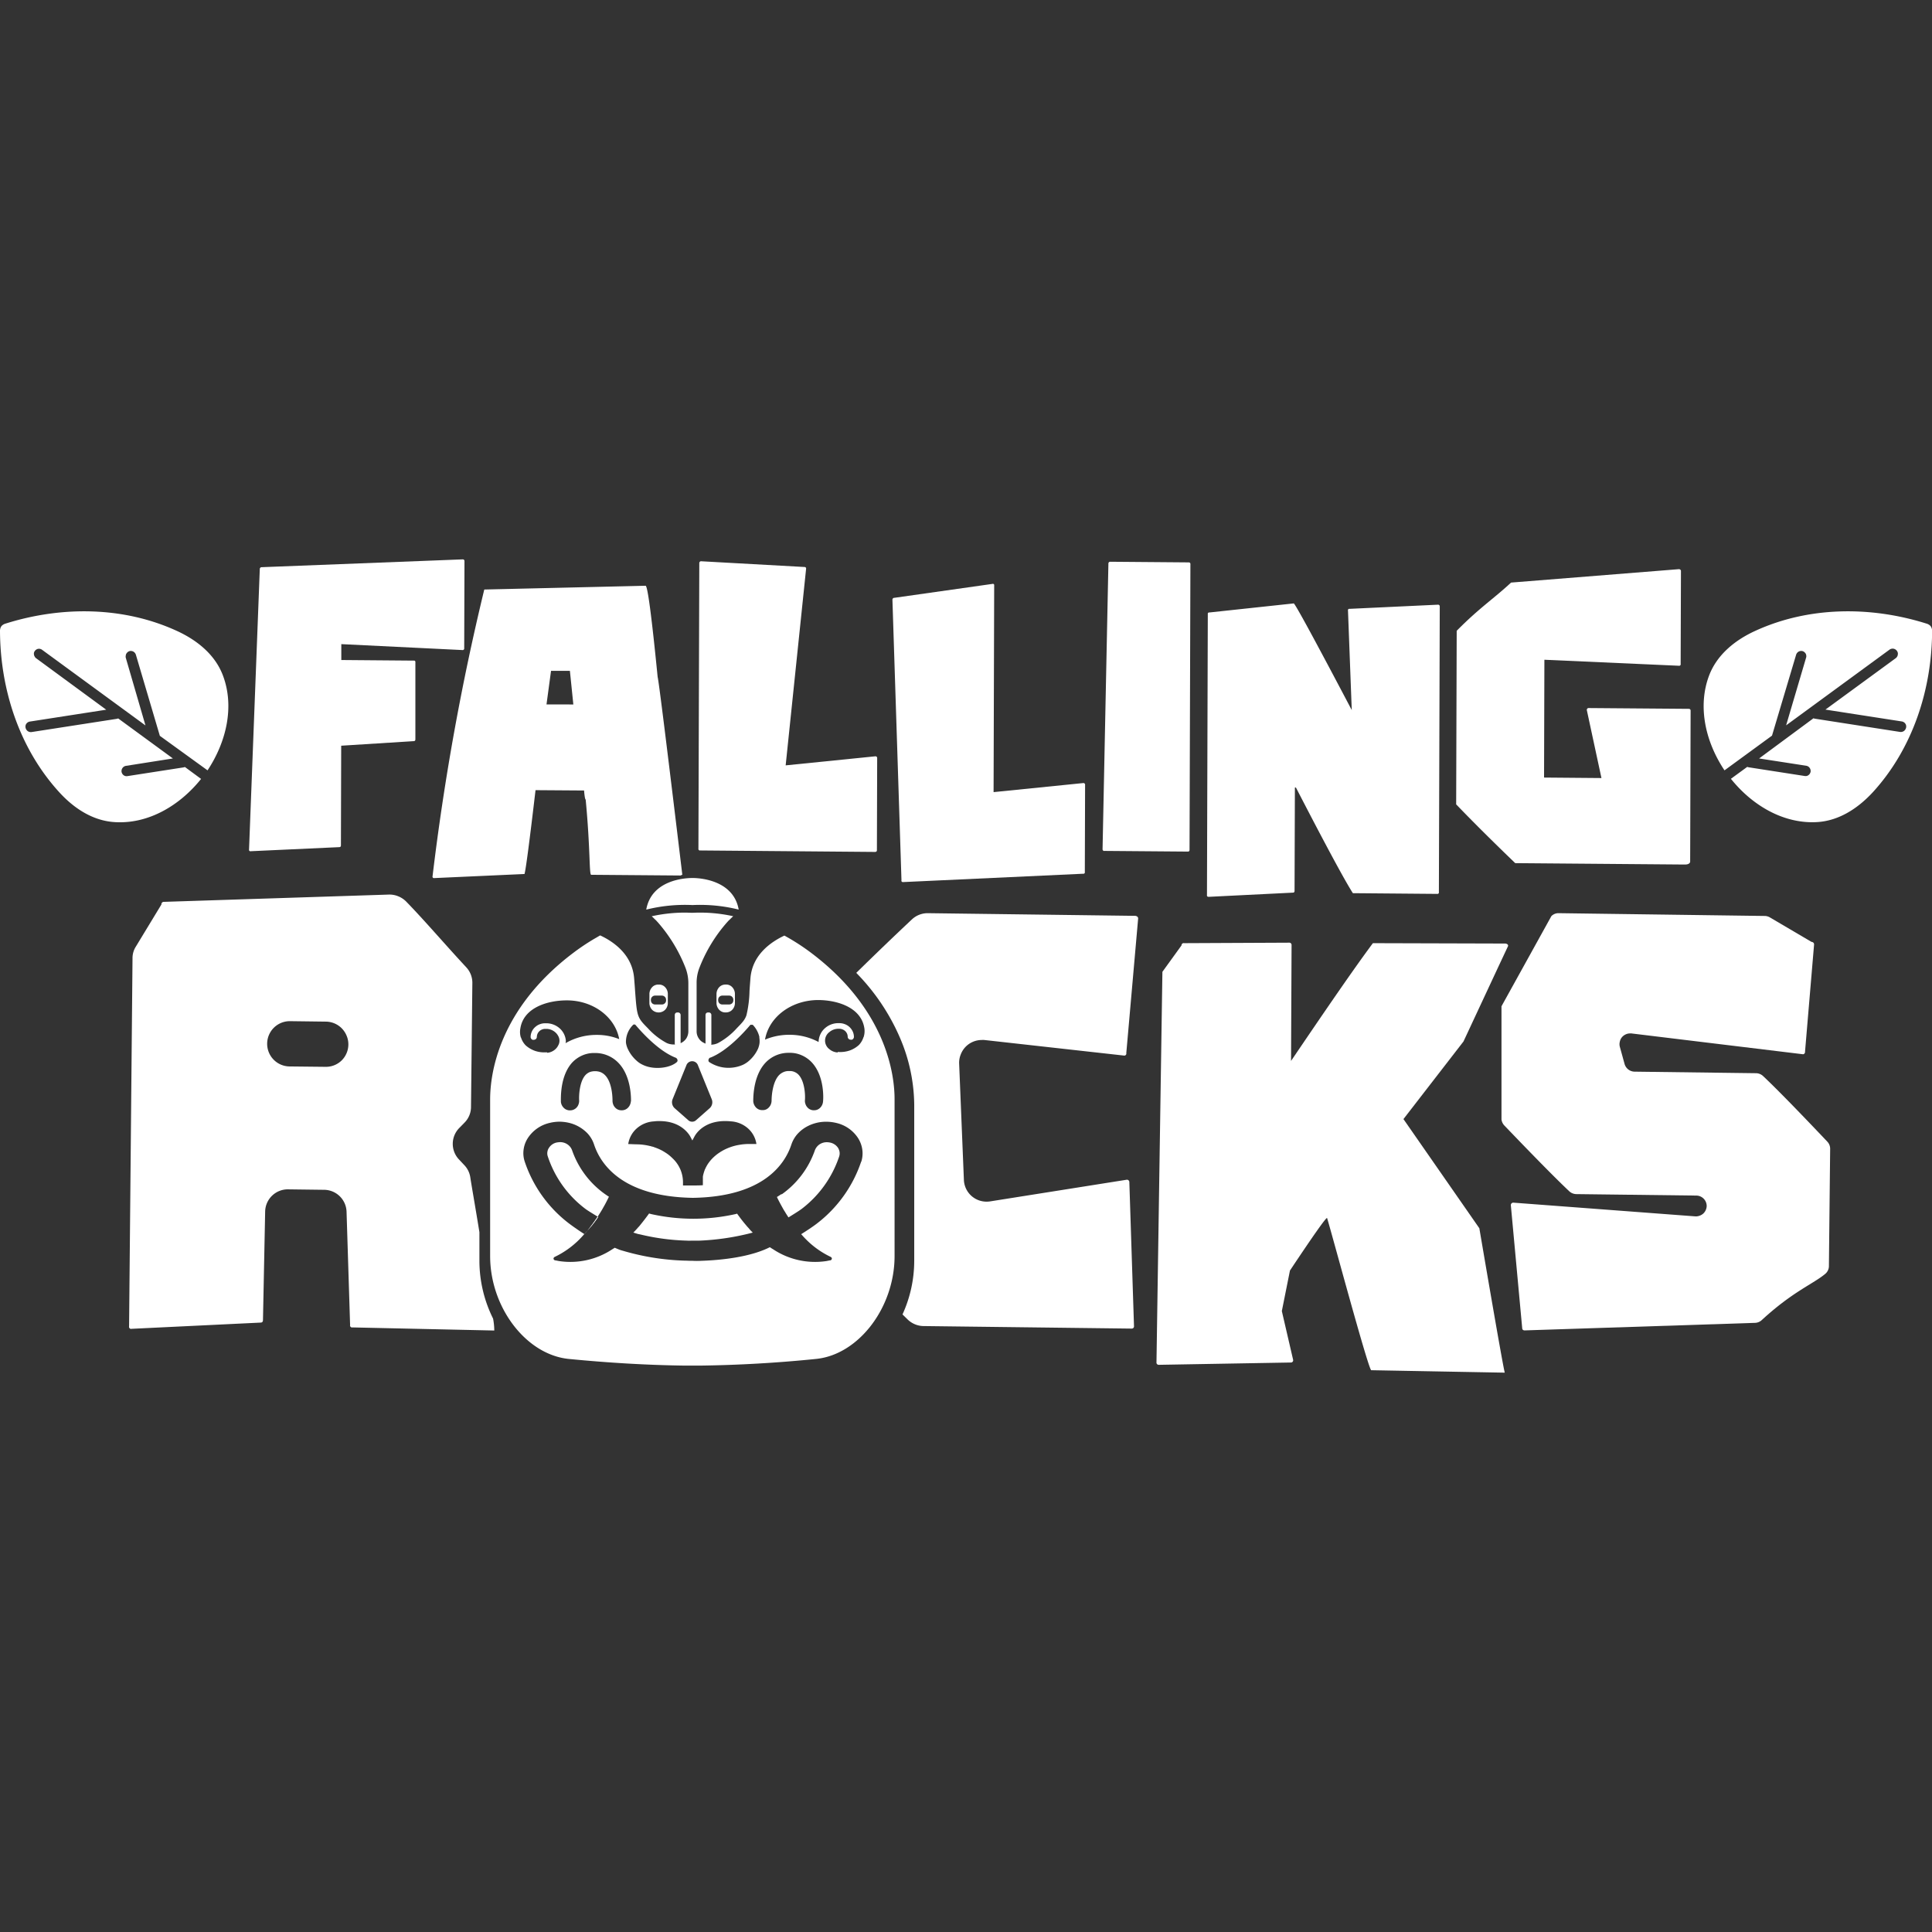
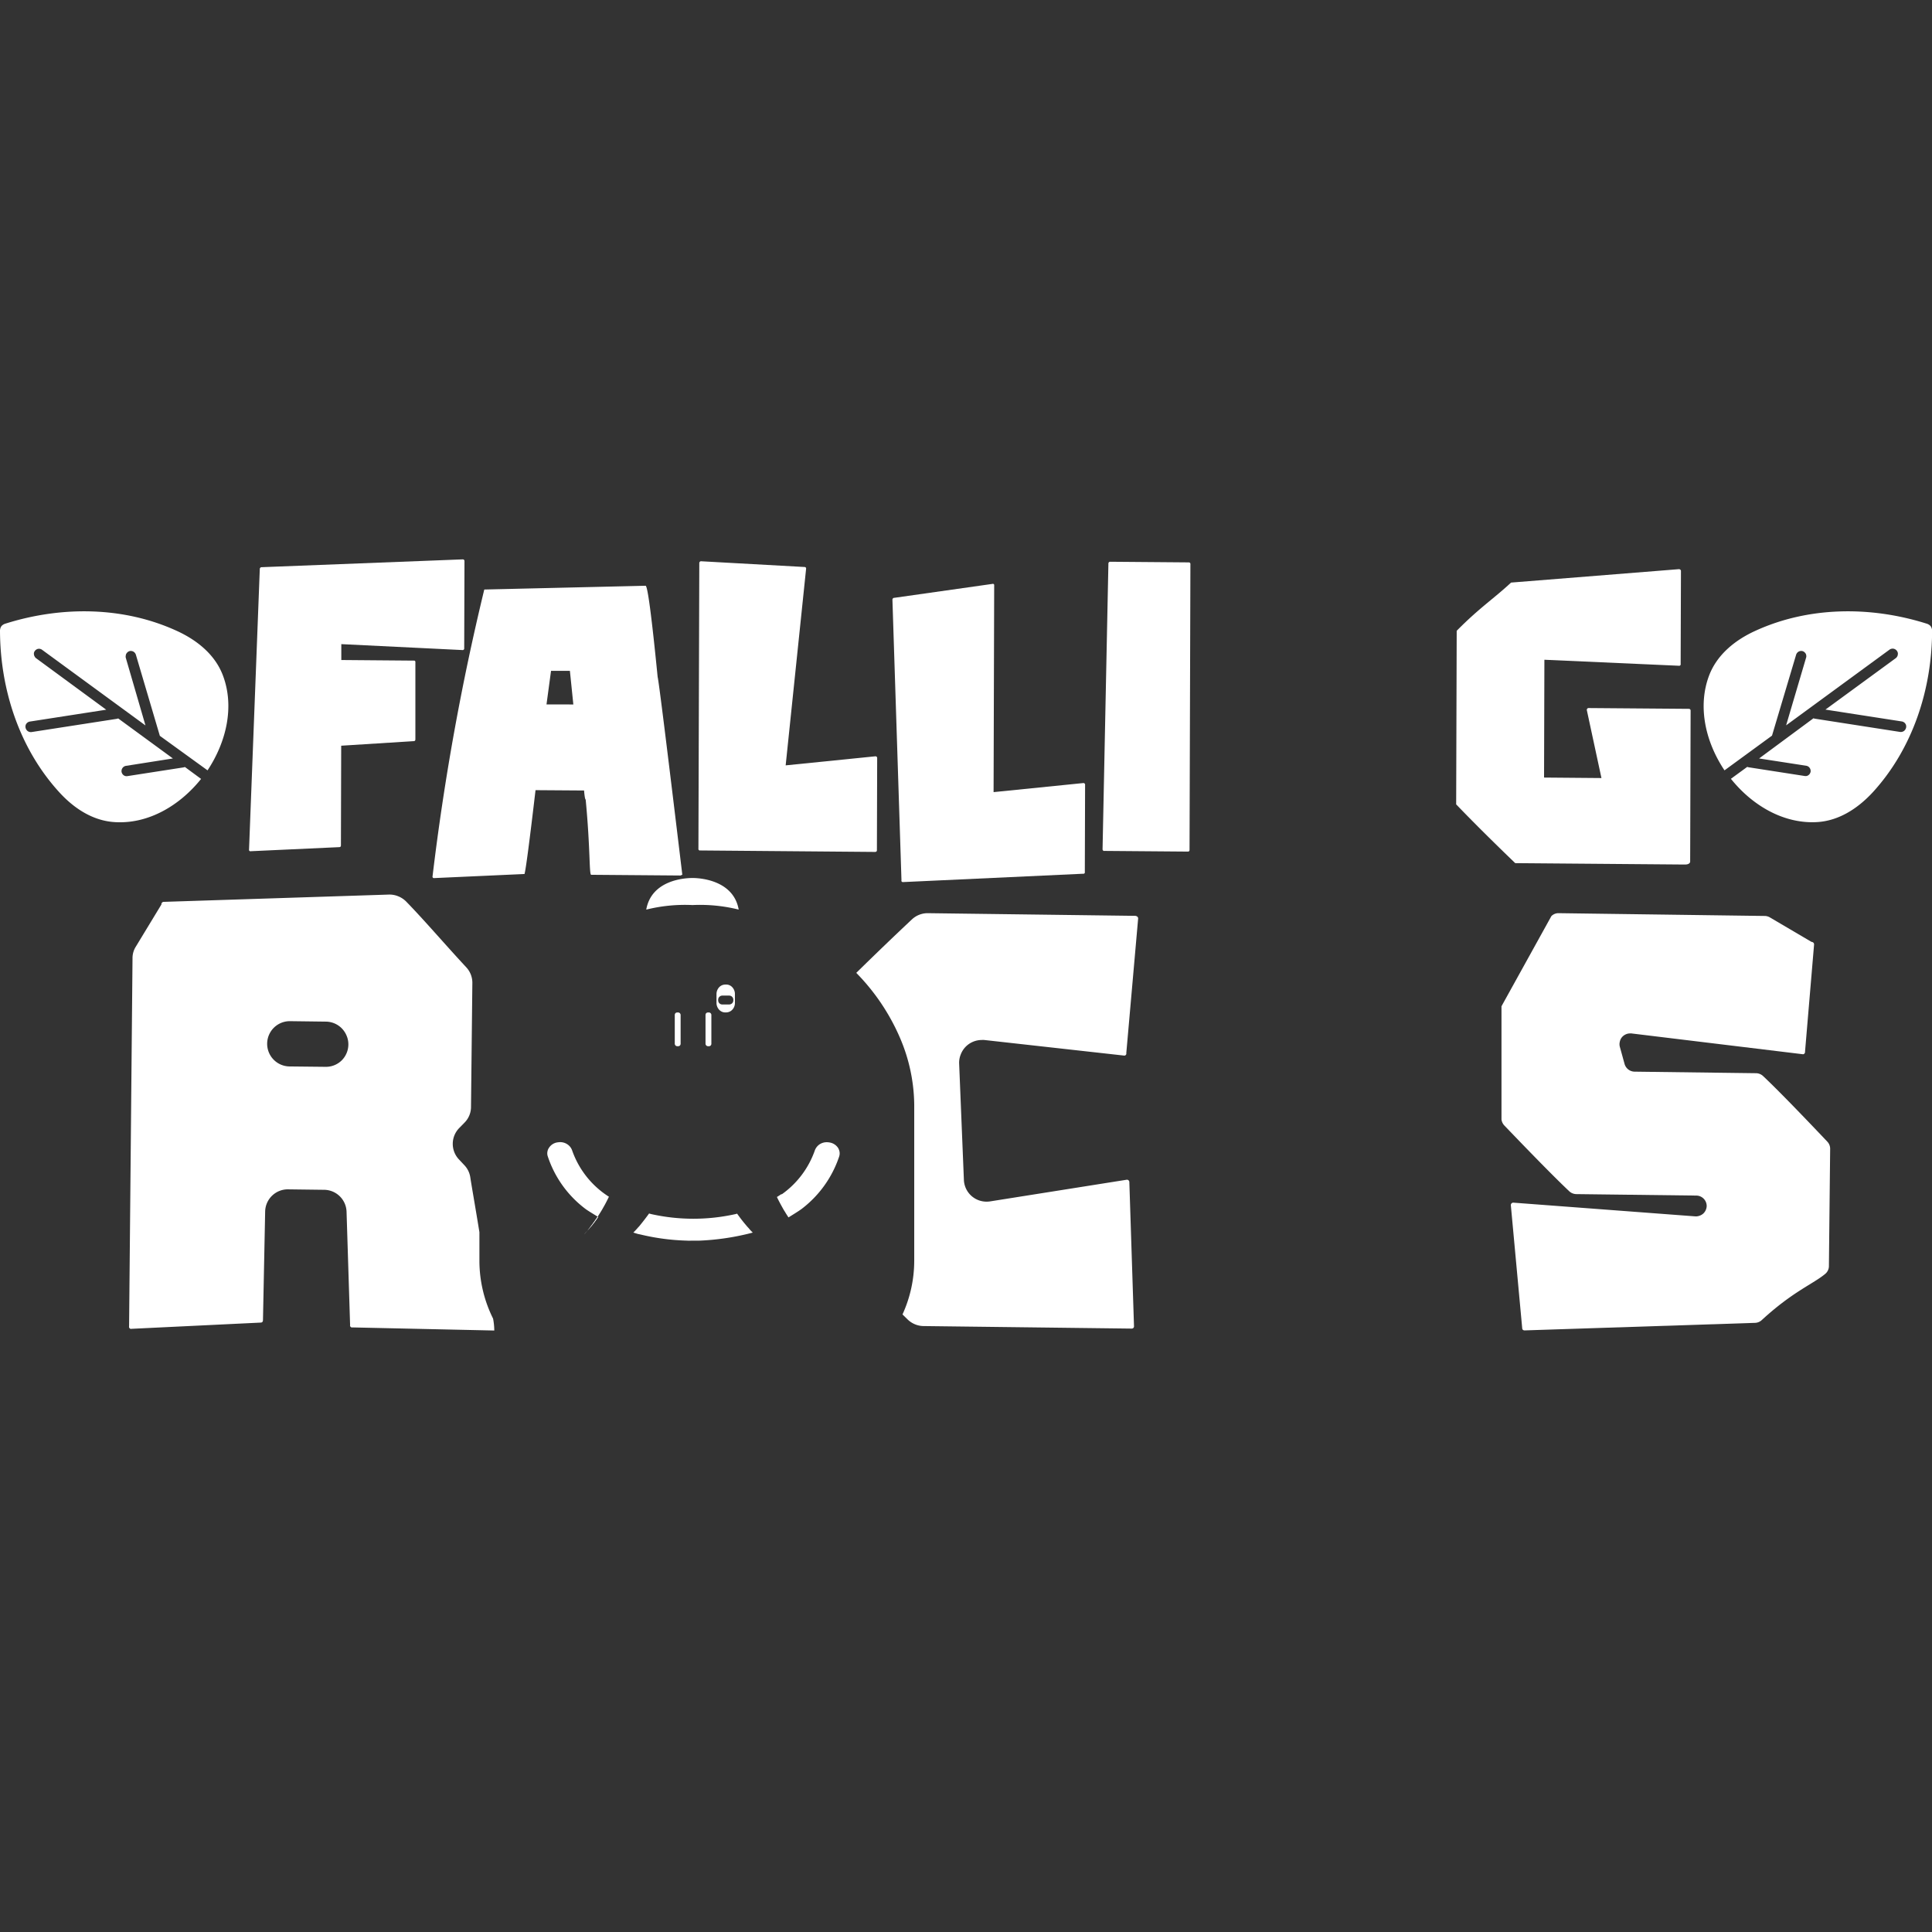
<svg xmlns="http://www.w3.org/2000/svg" id="Capa_1" data-name="Capa 1" viewBox="0 0 512 512">
  <rect x="0" y="0" width="512" height="512" fill="#333333" stroke="none" />
  <defs>
    <style>.cls-1{fill:#fff;}</style>
  </defs>
  <path class="cls-1" d="M511.71,166.05l-.14-.19a2.28,2.28,0,0,0-1-.59c-14.91-4.7-31.33-4.56-45.46,1.94-5.6,2.57-10.17,6.48-12.2,11.86-3.07,8.2-.94,17.54,4.1,25.08l12.59-9.2L476,173.48a1.46,1.46,0,0,1,.68-.81,1.4,1.4,0,0,1,1-.12,1.29,1.29,0,0,1,.49.26,1.61,1.61,0,0,1,.36.42,1.2,1.2,0,0,1,.15.52,1.14,1.14,0,0,1-.05.55l-5.29,17.92,27.39-20.05a1.45,1.45,0,0,1,1.05-.26,1.43,1.43,0,0,1,.92.57,1.3,1.3,0,0,1,.23.49,1.28,1.28,0,0,1,0,.55,1.06,1.06,0,0,1-.19.51,1.12,1.12,0,0,1-.37.41l-18.61,13.61,20.23,3.14a1.17,1.17,0,0,1,.51.19,1.13,1.13,0,0,1,.41.37,1.15,1.15,0,0,1,.23.5,1.44,1.44,0,0,1,0,.55,1.52,1.52,0,0,1-.56.91,1.46,1.46,0,0,1-1.05.26l-22.57-3.51a1.73,1.73,0,0,1-.37-.11L466.18,201l12.48,1.93a1.37,1.37,0,0,1,.91.56,1.43,1.43,0,0,1,.26,1,1.31,1.31,0,0,1-.19.51,1.13,1.13,0,0,1-.37.41,1.15,1.15,0,0,1-.5.23,1.45,1.45,0,0,1-.55,0l-14.81-2.3a2.59,2.59,0,0,1-.37-.11l-4.33,3.16c5.67,7.08,13.93,11.93,22.68,11.48,5.72-.28,10.83-3.46,15-8,10.47-11.5,15.59-27.1,15.64-42.75A2.21,2.21,0,0,0,511.71,166.05Z" />
  <path class="cls-1" d="M53.29,206.42,49,203.26a2.59,2.59,0,0,1-.37.11l-14.81,2.3a1.45,1.45,0,0,1-.55,0,1.15,1.15,0,0,1-.5-.23,1.13,1.13,0,0,1-.37-.41,1.31,1.31,0,0,1-.19-.51,1.43,1.43,0,0,1,.26-1,1.37,1.37,0,0,1,.91-.56L45.82,201l-14.5-10.61a1.73,1.73,0,0,1-.37.11L8.38,194a1.46,1.46,0,0,1-1.05-.26,1.52,1.52,0,0,1-.56-.91,1.44,1.44,0,0,1,0-.55,1.15,1.15,0,0,1,.23-.5,1.13,1.13,0,0,1,.41-.37,1.17,1.17,0,0,1,.51-.19l20.23-3.14L9.57,174.44A1.12,1.12,0,0,1,9.2,174a1.06,1.06,0,0,1-.19-.51A1.28,1.28,0,0,1,9,173a1.3,1.3,0,0,1,.23-.49,1.43,1.43,0,0,1,.92-.57,1.41,1.41,0,0,1,1,.26l27.4,20.05L33.33,174.3a1.14,1.14,0,0,1,0-.55,1.2,1.2,0,0,1,.15-.52,1.61,1.61,0,0,1,.36-.42,1.32,1.32,0,0,1,.48-.26,1.42,1.42,0,0,1,1,.12,1.46,1.46,0,0,1,.68.81L42.36,195,55,204.15c5-7.54,7.17-16.88,4.1-25.08-2-5.38-6.6-9.29-12.2-11.86-14.13-6.5-30.55-6.64-45.46-1.94a2.28,2.28,0,0,0-1,.59l-.14.19A2.21,2.21,0,0,0,0,167.13c.05,15.65,5.17,31.25,15.64,42.75,4.14,4.56,9.25,7.74,15,8C39.36,218.35,47.62,213.5,53.29,206.42Z" />
-   <path class="cls-1" d="M174.29,179.47q-2.39-24.15-3.2-24.24l-42.75,1a651.48,651.48,0,0,0-13.71,76,.44.44,0,0,0,0,.2.39.39,0,0,0,.27.27.45.45,0,0,0,.2,0L139,231.62q.51-1.68,2.92-22.22l12.86.09c.14,1.6.29,2.4.43,2.4,1.27,13.3.89,19.94,1.47,19.94l23.65.19.49-.21Q174.58,179.91,174.29,179.47Zm-29.46,7.21h0l1.2-8.9h5l.91,8.91Z" />
+   <path class="cls-1" d="M174.29,179.47q-2.39-24.15-3.2-24.24l-42.75,1a651.48,651.48,0,0,0-13.71,76,.44.44,0,0,0,0,.2.39.39,0,0,0,.27.27.45.45,0,0,0,.2,0L139,231.62q.51-1.68,2.92-22.22l12.86.09c.14,1.6.29,2.4.43,2.4,1.27,13.3.89,19.94,1.47,19.94l23.65.19.49-.21Q174.58,179.91,174.29,179.47Zm-29.46,7.21l1.2-8.9h5l.91,8.91Z" />
  <path class="cls-1" d="M66.1,225.48a.34.34,0,0,0,.16.1.42.42,0,0,0,.19,0L89.9,224.5c.29,0,.45-.16.45-.47l.07-26.41,19.21-1.21c.29,0,.45-.15.45-.48V175.52a.55.55,0,0,0,0-.18.51.51,0,0,0-.09-.16.42.42,0,0,0-.15-.11.47.47,0,0,0-.17,0l-19.22-.16v-4.21l32.07,1.57a.44.44,0,0,0,.2,0,.39.39,0,0,0,.17-.11.4.4,0,0,0,.13-.36l.07-23.12a.44.44,0,0,0-.49-.44l-53.24,2.07a.48.48,0,0,0-.34.11.53.53,0,0,0-.17.31L66,225.12a.65.65,0,0,0,0,.2A.46.46,0,0,0,66.1,225.48Z" />
  <path class="cls-1" d="M185.22,225.28a.44.44,0,0,0,.16.1.41.41,0,0,0,.19,0l46.31.39c.34,0,.51-.16.51-.47l.07-24.38a.45.45,0,0,0-.5-.49l-23.75,2.4,5.42-52.14a.4.4,0,0,0-.44-.43l-27.38-1.52a.42.42,0,0,0-.32.11.48.48,0,0,0-.17.31l-.23,75.74a.4.4,0,0,0,0,.19A.45.45,0,0,0,185.22,225.28Z" />
  <path class="cls-1" d="M238.87,233.46a.37.37,0,0,0,.1.17.4.4,0,0,0,.36.13L287,231.55a.44.44,0,0,0,.2,0,.51.51,0,0,0,.18-.09.62.62,0,0,0,.11-.17.44.44,0,0,0,0-.2l.07-23.07a.44.44,0,0,0-.5-.5l-23.75,2.4.16-54.78a.55.55,0,0,0,0-.17.42.42,0,0,0-.09-.14.71.71,0,0,0-.14-.1.47.47,0,0,0-.17,0l-26.08,3.7c-.25,0-.41.14-.49.43l2.4,74.45A.41.41,0,0,0,238.87,233.46Z" />
  <path class="cls-1" d="M292.32,225.4a.42.42,0,0,0,.17.1.46.46,0,0,0,.2,0l22.11.18c.29,0,.44-.16.44-.47l.23-75.74a.41.41,0,0,0-.43-.43l-20.8-.17a.48.48,0,0,0-.34.11.47.47,0,0,0-.16.31L292.19,225a.4.4,0,0,0,.13.36Z" />
-   <path class="cls-1" d="M320.3,237.67l22.34-1.11c.29,0,.43-.16.43-.48l.09-27.38h.27q11.76,22.77,15.09,28l22.32.19a.47.47,0,0,0,.2,0,.42.42,0,0,0,.17-.1.64.64,0,0,0,.11-.16.46.46,0,0,0,0-.2l.23-75.73a.44.44,0,0,0-.49-.45l-23.38,1.1a.37.37,0,0,0-.18,0,.26.26,0,0,0-.16.09.36.36,0,0,0-.11.14.39.39,0,0,0,0,.18l1,26.42q-14.55-27.63-15.36-28.27l-22.35,2.4a.47.47,0,0,0-.17,0,.51.51,0,0,0-.16.09.58.58,0,0,0-.11.15.85.85,0,0,0,0,.17l-.22,74.45C319.8,237.5,320,237.67,320.3,237.67Z" />
  <path class="cls-1" d="M401.55,228.74l44.93.37c.8,0,1.28-.21,1.43-.68l.12-40.08a.46.46,0,0,0-.49-.5L421,187.64c-.25,0-.42.14-.49.48l3.89,18.07-15.21-.13.09-31.22,35.63,1.59a.44.44,0,0,0,.2,0,.48.48,0,0,0,.28-.28.44.44,0,0,0,0-.2l.08-24.62c0-.26-.17-.43-.48-.5l-44.54,3.56c-4.6,4.28-8.51,6.78-14.41,12.78l-.14,46Q392.47,220,401.55,228.74Z" />
  <path class="cls-1" d="M467.24,285.17a2.8,2.8,0,0,0-1.88-.76L433.19,284a2.8,2.8,0,0,1-2.65-2l-1.28-4.64a2.68,2.68,0,0,1,0-1.26,2.72,2.72,0,0,1,.51-1.15,2.81,2.81,0,0,1,1-.8,2.74,2.74,0,0,1,1.23-.28,2,2,0,0,1,.35,0l45.32,5.5a.63.63,0,0,0,.27,0,.61.61,0,0,0,.24-.15.63.63,0,0,0,.17-.51l2.4-28.41c0-.4-.24-.64-.7-.7l-11-6.47a2.71,2.71,0,0,0-1.33-.39L413,242a2.63,2.63,0,0,0-1.87.78l-13.22,23.89,0,30a2.84,2.84,0,0,0,.75,1.59q12.12,12.65,17.2,17.43a2.79,2.79,0,0,0,1.87.76l31.81.39a2.77,2.77,0,0,1,2.75,2.78,2.87,2.87,0,0,1-.92,2,2.91,2.91,0,0,1-1,.57,2.75,2.75,0,0,1-1.1.16l-48.17-3.63a.64.64,0,0,0-.71.69l3,32.47c0,.46.22.69.7.69l61-2a2.74,2.74,0,0,0,1.8-.74c8.27-7.62,13.67-9.58,16.85-12.27a2.62,2.62,0,0,0,.69-.92,2.55,2.55,0,0,0,.25-1.12l.33-31.05a2.72,2.72,0,0,0-.76-1.93Q472.3,289.93,467.24,285.17Z" />
-   <path class="cls-1" d="M371.93,296.57,387.84,276l9.37-20.08,2.46-5.24c0-.36-.24-.56-.71-.63l-35.13-.1c-4.93,6.62-12.06,17-21.69,31.21l.14-30.72a.6.6,0,0,0-.69-.62l-27.81.13a.58.58,0,0,0-.26,0,.57.57,0,0,0-.21.13.62.62,0,0,0-.15.21.7.7,0,0,0-.05.25l-5.06,7L306.48,361a.6.6,0,0,0,.68.69l34.87-.61a.6.6,0,0,0,.67-.68l-3-12.95,2.15-10.74q9.28-13.94,9.83-13.94c.87,2.62,10.93,40.15,11.71,40.35l35.39.65c-.5-1.58-6.43-36.44-6.74-38.27Z" />
  <path class="cls-1" d="M255.87,277.44a6,6,0,0,1,4.27-1.83,4.33,4.33,0,0,1,.72,0l36.95,4.12a.65.65,0,0,0,.28,0,.49.49,0,0,0,.24-.14.65.65,0,0,0,.15-.24.63.63,0,0,0,0-.27l3.14-35.67c0-.36-.23-.59-.69-.7L245.8,242a6.12,6.12,0,0,0-4.1,1.62q-7,6.57-14.78,14.2A56.31,56.31,0,0,1,238.49,275a46,46,0,0,1,3.79,17.7v41.48a34.25,34.25,0,0,1-3.11,14.16l1.37,1.34a6.17,6.17,0,0,0,4.2,1.74l55.11.67a.6.6,0,0,0,.67-.69l-1.23-38.06a.64.64,0,0,0-.69-.7l-36.14,5.73a6,6,0,0,1-.95.08,6,6,0,0,1-6.07-5.81l-1.26-30.85a5.8,5.8,0,0,1,.42-2.33A6,6,0,0,1,255.87,277.44Z" />
  <path class="cls-1" d="M130.67,349.44a34.45,34.45,0,0,1-3.62-15.29v-7.61c-1-6.2-2-11.82-2.42-14.56a5.91,5.91,0,0,0-1.52-3.14l-1.54-1.64a6,6,0,0,1,.12-8.25l1.41-1.44a5.89,5.89,0,0,0,1.72-4.11l.36-32.92a6,6,0,0,0-1.63-4.15c-5.81-6.26-11.09-12.46-15.94-17.44a6.32,6.32,0,0,0-2.09-1.37,6.07,6.07,0,0,0-2.46-.45L43.46,239a.63.63,0,0,0-.68.69L36,250.86a5.65,5.65,0,0,0-.88,3l-.91,97.63a.63.63,0,0,0,0,.27.53.53,0,0,0,.14.24.47.47,0,0,0,.24.15.48.48,0,0,0,.27,0l34.2-1.65c.42,0,.63-.23.63-.68L70.27,321a6,6,0,0,1,6.12-5.81l9.45.12a6,6,0,0,1,6,5.81l.94,30a.55.55,0,0,0,0,.28.72.72,0,0,0,.14.24.77.77,0,0,0,.25.14.64.64,0,0,0,.28,0l37.54.82A17.29,17.29,0,0,0,130.67,349.44ZM90.57,281a5.94,5.94,0,0,1-4.22,1.72h-.1l-9.45-.1a6,6,0,1,1,0-12h.09l9.45.12a6,6,0,0,1,4.24,1.79,6.09,6.09,0,0,1,1.3,2,5.85,5.85,0,0,1,.44,2.3A6,6,0,0,1,90.57,281Z" />
  <path class="cls-1" d="M194,261.56a2.14,2.14,0,0,0-1.65-.64h-.14a2.24,2.24,0,0,0-1.56.64,2.68,2.68,0,0,0-.77,1.75v2.62a2.68,2.68,0,0,0,.77,1.73,2.18,2.18,0,0,0,.77.5,2.1,2.1,0,0,0,.9.14,2.35,2.35,0,0,0,.91-.15,2.18,2.18,0,0,0,.77-.5,2.56,2.56,0,0,0,.76-1.75v-2.61A2.62,2.62,0,0,0,194,261.56Zm.34,3.56a1.07,1.07,0,0,1-.33.77,1.13,1.13,0,0,1-.78.31h-1.8a1.13,1.13,0,0,1-.78-.31,1.15,1.15,0,0,1-.33-.77v-.19a1,1,0,0,1,.09-.42,1,1,0,0,1,.24-.35,1.13,1.13,0,0,1,.36-.24,1.2,1.2,0,0,1,.42-.08h1.8a1.2,1.2,0,0,1,.42.08,1.13,1.13,0,0,1,.36.24,1,1,0,0,1,.24.35,1,1,0,0,1,.09.42Z" />
-   <path class="cls-1" d="M176.22,261.57a2.16,2.16,0,0,0-.78-.51,2.21,2.21,0,0,0-.92-.13,2.08,2.08,0,0,0-.89.14,2.06,2.06,0,0,0-.76.5,2.68,2.68,0,0,0-.77,1.75v2.61a2.63,2.63,0,0,0,.77,1.73,2.47,2.47,0,0,0,3.34,0,2.57,2.57,0,0,0,.77-1.75V263.3A2.62,2.62,0,0,0,176.22,261.57Zm.3,3.55a1,1,0,0,1-.09.42,1.07,1.07,0,0,1-.25.35,1.13,1.13,0,0,1-.36.24,1.2,1.2,0,0,1-.42.07h-1.79a1.13,1.13,0,0,1-.78-.31,1.15,1.15,0,0,1-.33-.77v-.19a1,1,0,0,1,.09-.42,1,1,0,0,1,.24-.35,1.13,1.13,0,0,1,.36-.24,1.2,1.2,0,0,1,.42-.08h1.79a1.14,1.14,0,0,1,.78.32,1.07,1.07,0,0,1,.33.77h0Z" />
-   <path class="cls-1" d="M155.64,326.16l-.17.21c-.18.22-.38.44-.58.66Q155.25,326.6,155.64,326.16Z" />
  <path class="cls-1" d="M158.52,322.51a29,29,0,0,1-2.88,3.65,43.69,43.69,0,0,0,2.75-3.73Z" />
  <path class="cls-1" d="M161.37,317.14c-.5,1.06-1.05,2.11-1.64,3.12l-.12.22c-.07.1-.11.2-.18.3l-.2.33-.15.24q-.33.54-.69,1.08c-.9-.57-2.66-1.59-3.4-2.18a28.63,28.63,0,0,1-9.82-13.79,2.4,2.4,0,0,1-.11-1.16,2.58,2.58,0,0,1,.41-1.1,3.22,3.22,0,0,1,2-1.41,5.57,5.57,0,0,1,1-.11,3.41,3.41,0,0,1,1.88.57,3.2,3.2,0,0,1,1.25,1.56,23.83,23.83,0,0,0,8.72,11.63l.65.45Z" />
  <path class="cls-1" d="M199.49,326.65a66,66,0,0,1-14.07,2.13h-.33a3.23,3.23,0,0,1-.44,0h-1.39a8.55,8.55,0,0,1-1.24,0,59.26,59.26,0,0,1-12.3-1.63L169,327l-1.16-.36c.32-.31.62-.63.91-.95l.23-.27.29-.31.19-.21.09-.11.16-.2c.81-1,1.58-2,2.3-3l.54.15a51.3,51.3,0,0,0,22.4,0l.39-.11c.71,1,1.47,2,2.27,2.94l.17.2.09.11.18.21.29.31.23.27C198.83,326,199.16,326.32,199.49,326.65Z" />
  <path class="cls-1" d="M222.39,306.48a29,29,0,0,1-9.82,13.8c-.82.64-2.72,1.78-3.61,2.35-.28-.42-.55-.85-.82-1.28,0-.08-.1-.16-.14-.24l-.21-.33c-.07-.1-.11-.2-.18-.3l-.12-.22c-.56-1-1.11-2-1.6-3.05.18-.1.37-.22.55-.34l.69-.45v.12a23.94,23.94,0,0,0,8.82-11.7,3.35,3.35,0,0,1,1.25-1.58,3.45,3.45,0,0,1,2-.56,4.63,4.63,0,0,1,.9.12,3.31,3.31,0,0,1,2,1.39,3,3,0,0,1,.4,1.11A2.68,2.68,0,0,1,222.39,306.48Z" />
-   <path class="cls-1" d="M215.18,252.68a58.17,58.17,0,0,0-7.31-4.74c-3.44,1.62-8.51,5-9,11.34-.09,1.26-.18,2.31-.24,3.31a30.65,30.65,0,0,1-.81,6.45c-.43,1.27-1.15,2-2.58,3.47a18.55,18.55,0,0,1-4.92,3.89,4.23,4.23,0,0,1-1.84.45h0a4,4,0,0,1-1.5-.28,3.49,3.49,0,0,1-.44-.2,3.18,3.18,0,0,1-1.38-1.21,3.33,3.33,0,0,1-.55-1.78V260.52a11,11,0,0,1,.83-4.27,40.18,40.18,0,0,1,7.3-11.9l.32-.35.37-.35.2-.2.37-.36.31-.28-.32-.07a40.6,40.6,0,0,0-10.43-.84c-.67,0-1.34-.05-2-.05a41,41,0,0,0-8.49.89l-.36.08c.1.08.19.18.3.27l.37.36.2.2.37.35c.1.12.21.24.32.35a40.86,40.86,0,0,1,7.31,11.92,11.4,11.4,0,0,1,.84,4.27V273.4a3.59,3.59,0,0,1-.55,1.8,3.44,3.44,0,0,1-1.41,1.21s0,0-.08,0a3.75,3.75,0,0,1-1.51.39,1.32,1.32,0,0,1-.28,0h-.09a4.43,4.43,0,0,1-1.83-.4,18.5,18.5,0,0,1-5-3.93c-2.84-2.84-2.86-3.11-3.37-9.92-.06-1-.15-2.05-.25-3.31-.5-6.33-5.54-9.74-9-11.35-.52.29-1,.59-1.54.89a58.49,58.49,0,0,0-5.73,3.85c-19.76,15-21.89,32.1-21.89,38.75v41.48c0,13.64,9.53,26.12,20.81,27.27,10.22,1,20.59,1.64,30.81,1.77h3.95c10.25-.13,20.62-.73,30.82-1.77,11.27-1.14,20.79-13.62,20.79-27.27V291.43C237.11,284.8,234.92,267.69,215.18,252.68Zm-3.53,32.16a3.18,3.18,0,0,0-1.14-.78,3,3,0,0,0-1.32-.22,3.37,3.37,0,0,0-1.47.24,3.73,3.73,0,0,0-1.24.82c-1.74,1.79-2,5.56-2,6.74a2.86,2.86,0,0,1-.19,1,2.37,2.37,0,0,1-.51.81,2.17,2.17,0,0,1-.75.56,2.07,2.07,0,0,1-.92.18,2.29,2.29,0,0,1-.9-.13,2.32,2.32,0,0,1-.78-.48,2.7,2.7,0,0,1-.81-1.71v-.1c0-2,.29-7.06,3.31-10.21a8.38,8.38,0,0,1,6.2-2.55,7.67,7.67,0,0,1,3.21.6,8.18,8.18,0,0,1,2.77,1.91c3.44,3.66,3.1,9.72,3,10.41a2.58,2.58,0,0,1-.77,1.65,2.21,2.21,0,0,1-1.57.65h-.18a2,2,0,0,1-.9-.22,2.07,2.07,0,0,1-.74-.57,2.33,2.33,0,0,1-.48-.82,2.44,2.44,0,0,1-.16-1C213.44,290.32,213.29,286.62,211.65,284.84Zm-31.38,25a8.69,8.69,0,0,0-2-2.84,12.12,12.12,0,0,0-1-.9,10,10,0,0,0-.94-.66c-.19-.13-.39-.25-.59-.36a5.86,5.86,0,0,0-.55-.3,13.11,13.11,0,0,0-1.78-.74,2.14,2.14,0,0,0-.64-.19,3,3,0,0,0-.65-.17c-.43-.11-.87-.19-1.33-.26a14.84,14.84,0,0,0-2.21-.16l-2.09-.08a6.89,6.89,0,0,1,2.1-4,7.52,7.52,0,0,1,4.69-2,9.75,9.75,0,0,1,1.52-.08c5.61,0,7.74,3.4,8.12,4.07l.56,1.06.57-1.06c.42-.79,2.86-4.67,9.64-4a7.52,7.52,0,0,1,4.68,2,6.88,6.88,0,0,1,2.09,4h-1.9a14.82,14.82,0,0,0-2.1.14l-.39.06-.46.08a13.91,13.91,0,0,0-4.09,1.47l-.37.22c-.15.08-.29.18-.44.28a11.06,11.06,0,0,0-2.13,1.79c-.21.22-.4.46-.59.7a8.2,8.2,0,0,0-.84,1.32,2.69,2.69,0,0,0-.19.38l-.09.2a1.08,1.08,0,0,0-.16.39,2.83,2.83,0,0,0-.14.41,2.77,2.77,0,0,0-.12.41,3.25,3.25,0,0,0-.11.42,3.2,3.2,0,0,0-.07.41v2.24c-.83.07-1.68.07-2.51.07H181v-.93A8.8,8.8,0,0,0,180.27,309.83Zm18.61-38.26h.6a6.92,6.92,0,0,1,1.75,3.16V275a4.76,4.76,0,0,1,.07,1v.21a4.8,4.8,0,0,1-.15.91,5.92,5.92,0,0,1-.27.81,9.37,9.37,0,0,1-2.35,3.16,6.69,6.69,0,0,1-1.64,1.09,9,9,0,0,1-1.68.56,9.48,9.48,0,0,1-3.75.11,9.36,9.36,0,0,1-3.49-1.38.91.91,0,0,1-.2-.24v-.06a.5.5,0,0,1,0-.34.62.62,0,0,1,.18-.36.6.6,0,0,1,.27-.2h.07l.15-.06C192.6,278.49,196.77,274.07,198.88,271.57Zm-17,10.78a1.63,1.63,0,0,1,3.1,0l3.63,8.93a2.14,2.14,0,0,1-.51,2.37l-3.63,3.2a1.54,1.54,0,0,1-2.08,0l-3.63-3.2a2.15,2.15,0,0,1-.51-2.37Zm-16-6.35a6.33,6.33,0,0,1,1.89-4.4.31.31,0,0,1,.15-.1.47.47,0,0,1,.17,0,.25.25,0,0,1,.17,0l.15.1c2.14,2.52,6.36,7,10.59,8.67a.71.71,0,0,1,.35.24.7.7,0,0,1,.18.34.73.73,0,0,1,0,.36.83.83,0,0,1-.23.3c-1.46,1.25-4.54,1.87-7.28,1.25a7.7,7.7,0,0,1-1.69-.59,6.11,6.11,0,0,1-1.62-1.08,9.53,9.53,0,0,1-2.32-3.1,5.56,5.56,0,0,1-.51-1.73Zm1.3,15.88a2.65,2.65,0,0,1-.79,1.7,2.25,2.25,0,0,1-1.57.65h-.16a2.3,2.3,0,0,1-.9-.19,2.21,2.21,0,0,1-.76-.56,2.34,2.34,0,0,1-.5-.81,2.85,2.85,0,0,1-.18-1c0-.48,0-4.77-2-6.77a3.56,3.56,0,0,0-1.24-.81,4.38,4.38,0,0,0-2.77,0,3.39,3.39,0,0,0-1.13.77c-1.63,1.76-1.78,5.48-1.7,6.77a2.44,2.44,0,0,1-.16,1,2.23,2.23,0,0,1-.48.83,2.17,2.17,0,0,1-.75.56,2.13,2.13,0,0,1-.89.22,2.16,2.16,0,0,1-.91-.11,2.11,2.11,0,0,1-.79-.46,2.57,2.57,0,0,1-.86-1.69v-.21c-.07-4.47,1-8,3-10.2a8.21,8.21,0,0,1,2.77-1.92,7.65,7.65,0,0,1,3.24-.6,8.49,8.49,0,0,1,6.18,2.55C167.35,285.17,167.23,291.21,167.22,291.88Zm-29.15-16.94a5,5,0,0,1-.13-2.41c.85-5.49,7.16-7.43,12.32-7.43,7,0,12.8,4.41,13.88,10.27a15.82,15.82,0,0,0-6-1.12,16.25,16.25,0,0,0-8.22,2.19,3.81,3.81,0,0,0,.08-.59,4.94,4.94,0,0,0-1.69-3.38,5.34,5.34,0,0,0-3.64-1.3,3.88,3.88,0,0,0-1.51.23,3.61,3.61,0,0,0-1.29.77,3.52,3.52,0,0,0-.89,1.2,3.46,3.46,0,0,0-.32,1.46.71.71,0,0,0,.08.31.76.76,0,0,0,.19.25.92.92,0,0,0,.27.16h.28a.9.9,0,0,0,.57-.2,1,1,0,0,0,.19-.26.87.87,0,0,0,.07-.31,2.11,2.11,0,0,1,.67-1.51,2,2,0,0,1,.74-.46,2,2,0,0,1,.9-.15,3.6,3.6,0,0,1,2.53.86,3.27,3.27,0,0,1,.81,1,2.51,2.51,0,0,1,0,2.54,3.31,3.31,0,0,1-.83,1.06A3.59,3.59,0,0,1,145,279v-.12h-.38a7.6,7.6,0,0,1-2.84-.39,7.4,7.4,0,0,1-2.44-1.43A5.1,5.1,0,0,1,138.07,274.94Zm90.18,32.92a34.5,34.5,0,0,1-11.63,16.31c-1,.79-3,2.11-4.26,2.89.11.11.21.23.32.35a23.33,23.33,0,0,0,7.48,5.66.45.45,0,0,1,.25.22.39.39,0,0,1,.08.3.5.5,0,0,1-.13.25.59.59,0,0,1-.31.17h-.13l-.85.17a20.1,20.1,0,0,1-14.1-3.09c-.3-.18-.61-.37-.91-.58-5,2.53-12.45,3.43-18.24,3.61a19.82,19.82,0,0,1-2.18,0h-.37c-.62,0-1.25-.05-1.87-.05a64.38,64.38,0,0,1-16.31-2.62c-.29-.07-.57-.17-.86-.26l-1.28-.53-.69.43a20.11,20.11,0,0,1-14.1,3.09l-.85-.17h-.13a.59.59,0,0,1-.31-.17.52.52,0,0,1-.14-.25.44.44,0,0,1,.08-.3.51.51,0,0,1,.26-.22,23.44,23.44,0,0,0,7.48-5.66l.34-.38c-1.18-.75-3-2-4.15-2.88a34.26,34.26,0,0,1-11.63-16.29,7,7,0,0,1-.31-3.22,7.38,7.38,0,0,1,1.13-3.06,9.4,9.4,0,0,1,5.74-4,11.18,11.18,0,0,1,2.65-.33h.07a11.35,11.35,0,0,1,3,.45,10,10,0,0,1,4.26,2.56,7.9,7.9,0,0,1,1.81,3c1.7,5.17,7.36,13.86,26.18,14.17,18.81-.28,24.45-9,26.14-14.17a8,8,0,0,1,1.83-3,9.49,9.49,0,0,1,2.48-1.83,10,10,0,0,1,1.69-.69,10.57,10.57,0,0,1,3.16-.48,11.7,11.7,0,0,1,2.76.33,9.37,9.37,0,0,1,5.73,4,7.66,7.66,0,0,1,1.13,3.06A7.27,7.27,0,0,1,228.25,307.86Zm.62-33a5.18,5.18,0,0,1-1.23,2.08,7.29,7.29,0,0,1-2.44,1.45,7.66,7.66,0,0,1-2.85.39H222v.12a3.59,3.59,0,0,1-2.19-.86,2.74,2.74,0,0,1-.85-1,2.68,2.68,0,0,1-.31-1.27,2.72,2.72,0,0,1,.31-1.28,2.79,2.79,0,0,1,.85-1,3.65,3.65,0,0,1,2.55-.86,2,2,0,0,1,.88.15,2.23,2.23,0,0,1,.75.46,2.28,2.28,0,0,1,.49.69,2.17,2.17,0,0,1,.17.84.67.67,0,0,0,.08.3.76.76,0,0,0,.19.25.75.75,0,0,0,.24.15.93.93,0,0,0,.29.05.86.86,0,0,0,.32,0,.92.92,0,0,0,.27-.16,1.44,1.44,0,0,0,.18-.25.72.72,0,0,0,.08-.32,3.45,3.45,0,0,0-.32-1.45,3.88,3.88,0,0,0-.88-1.2,3.74,3.74,0,0,0-1.3-.77,4,4,0,0,0-1.49-.23,5.26,5.26,0,0,0-3.65,1.3,4.79,4.79,0,0,0-1.2,1.55,5,5,0,0,0-.51,1.89,1.13,1.13,0,0,0,0,.26,16.27,16.27,0,0,0-7.78-1.92,16.51,16.51,0,0,0-6.43,1.28c1-5.94,6.88-10.43,14-10.49,5.14,0,11.46,1.94,12.32,7.44A5.13,5.13,0,0,1,228.87,274.84Z" />
  <path class="cls-1" d="M158.39,322.43a43.69,43.69,0,0,1-2.75,3.73,29,29,0,0,0,2.88-3.65Zm-3.5,4.6c.2-.22.4-.44.58-.66l.17-.21Q155.25,326.59,154.89,327Z" />
  <rect class="cls-1" x="178.82" y="268.31" width="1.55" height="8.95" rx="0.62" />
  <rect class="cls-1" x="186.97" y="268.31" width="1.55" height="8.95" rx="0.62" />
  <path class="cls-1" d="M171.26,241.06a42.31,42.31,0,0,1,12.28-1.21,42.45,42.45,0,0,1,12.22,1.2c-1.43-8.13-11-8.37-12.14-8.37h-.2C181.55,232.69,172.66,233.16,171.26,241.06Z" />
</svg>